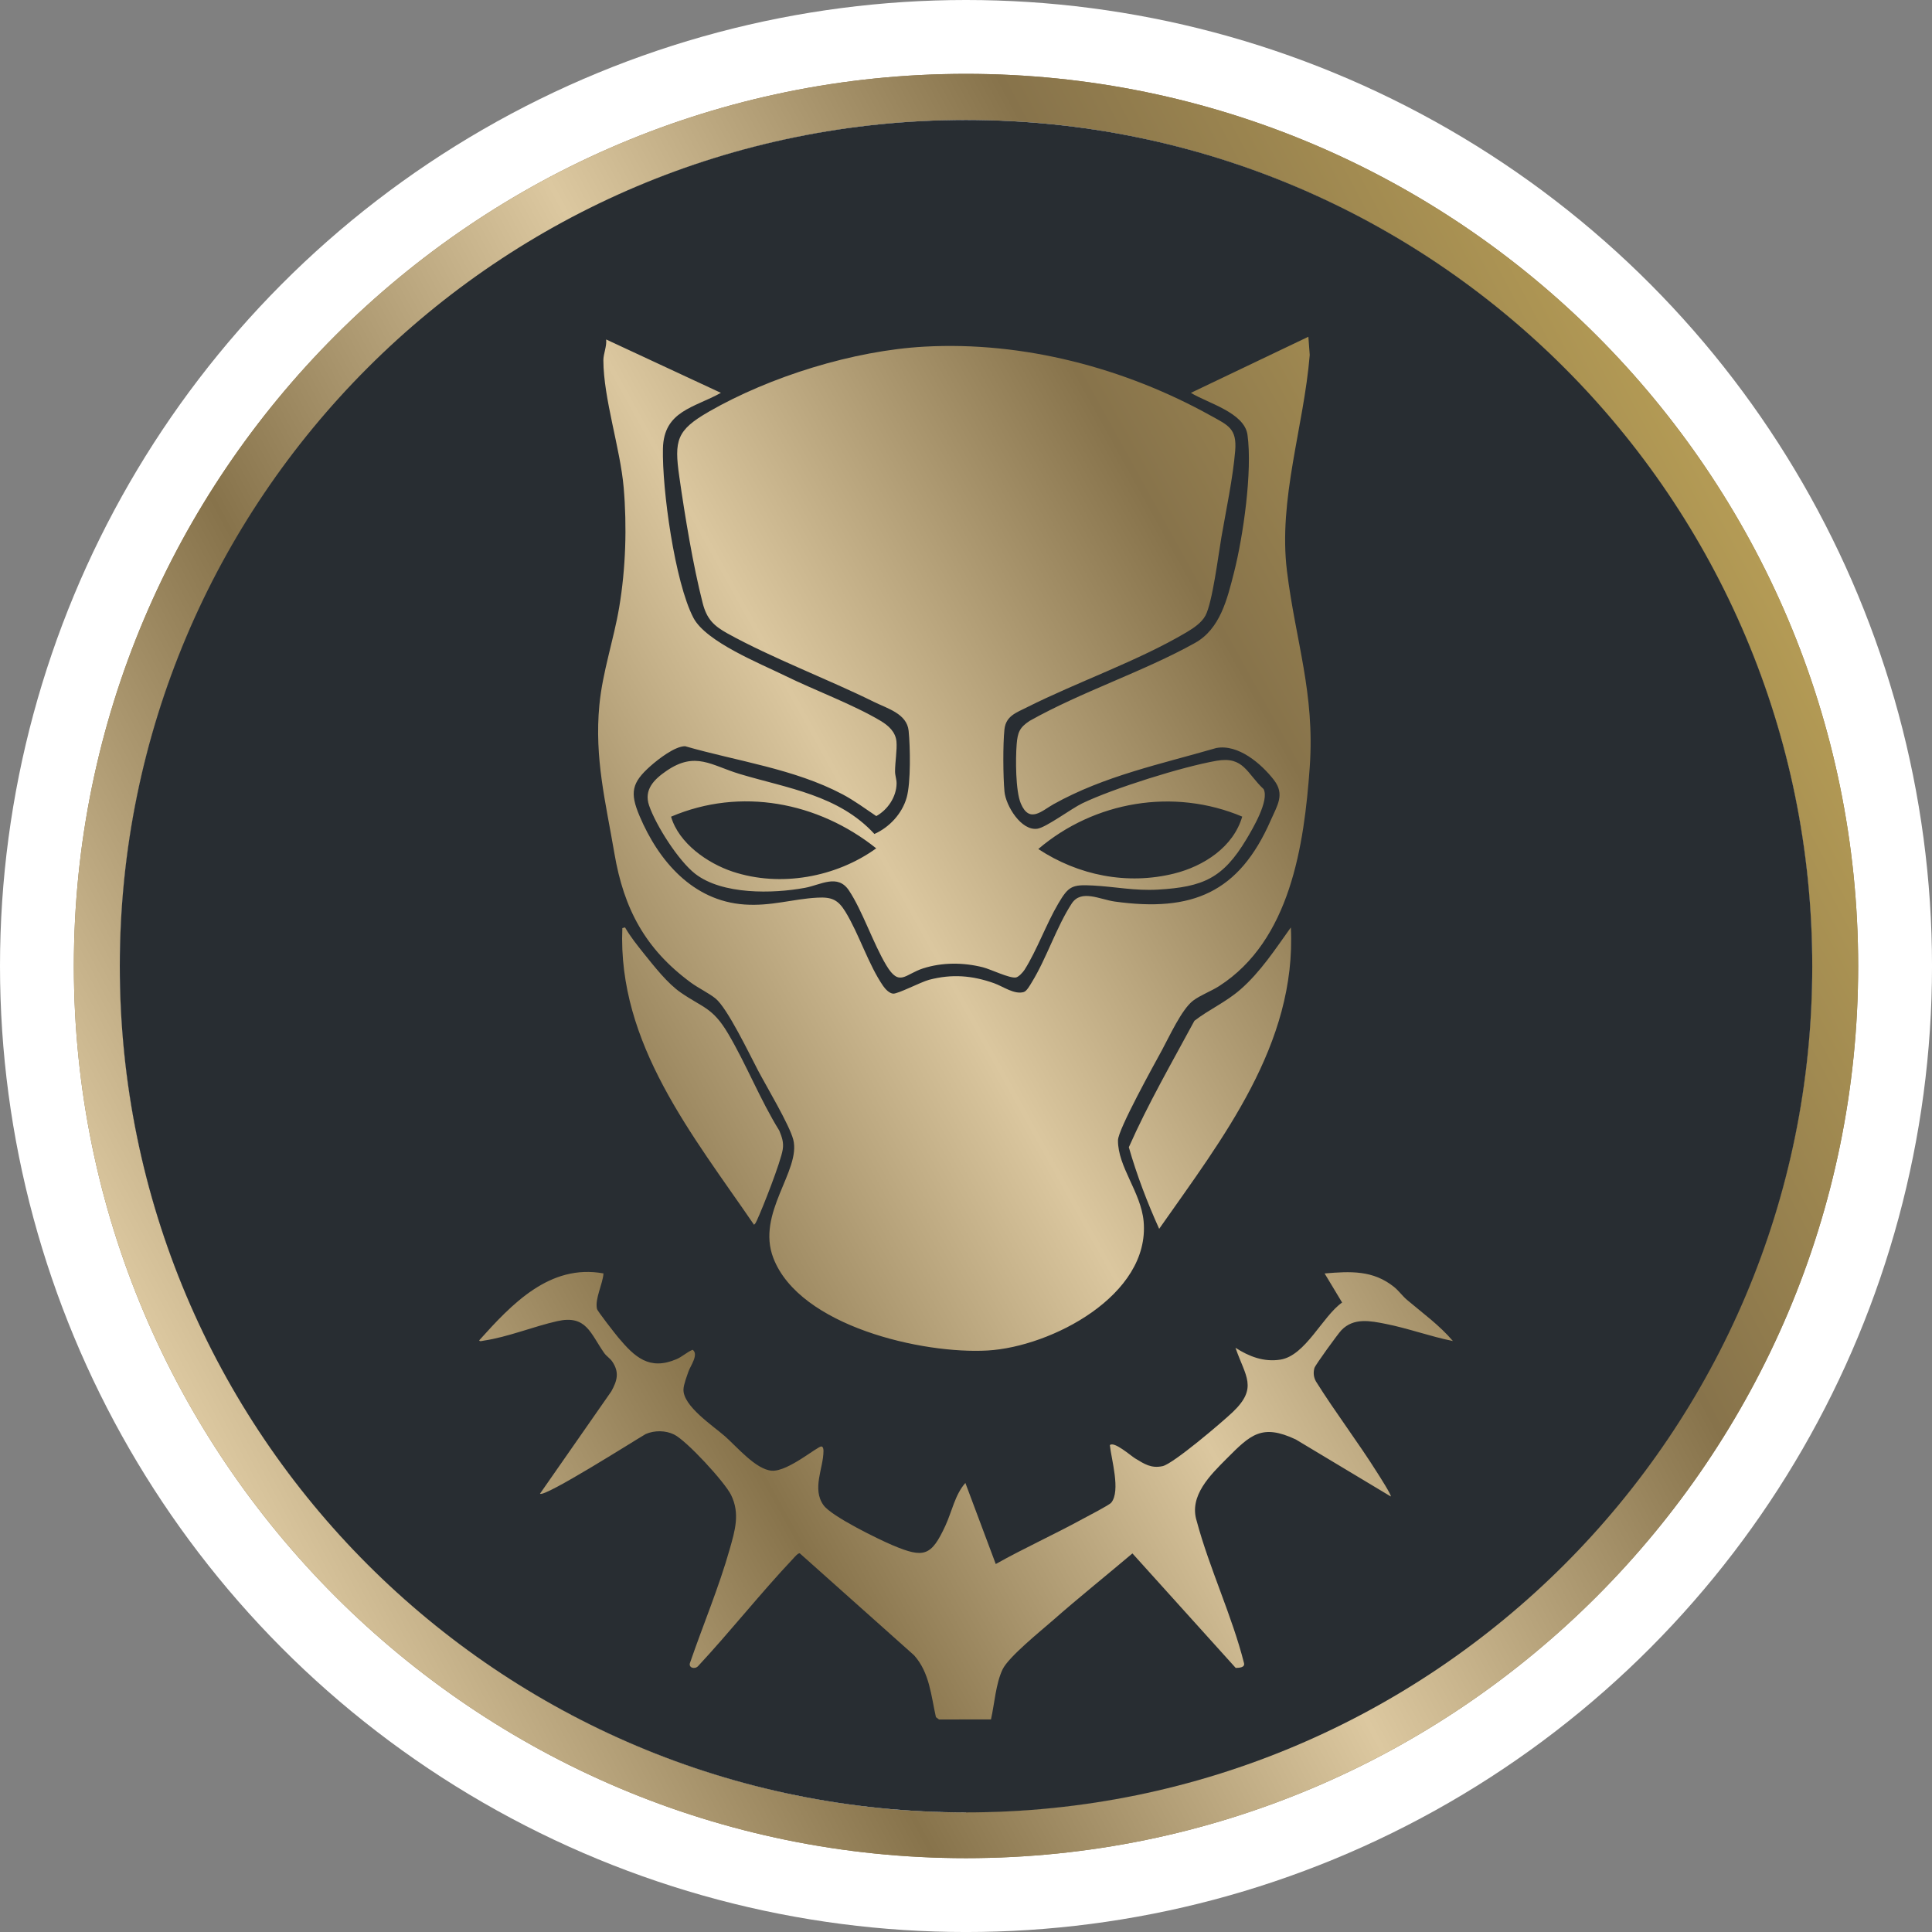
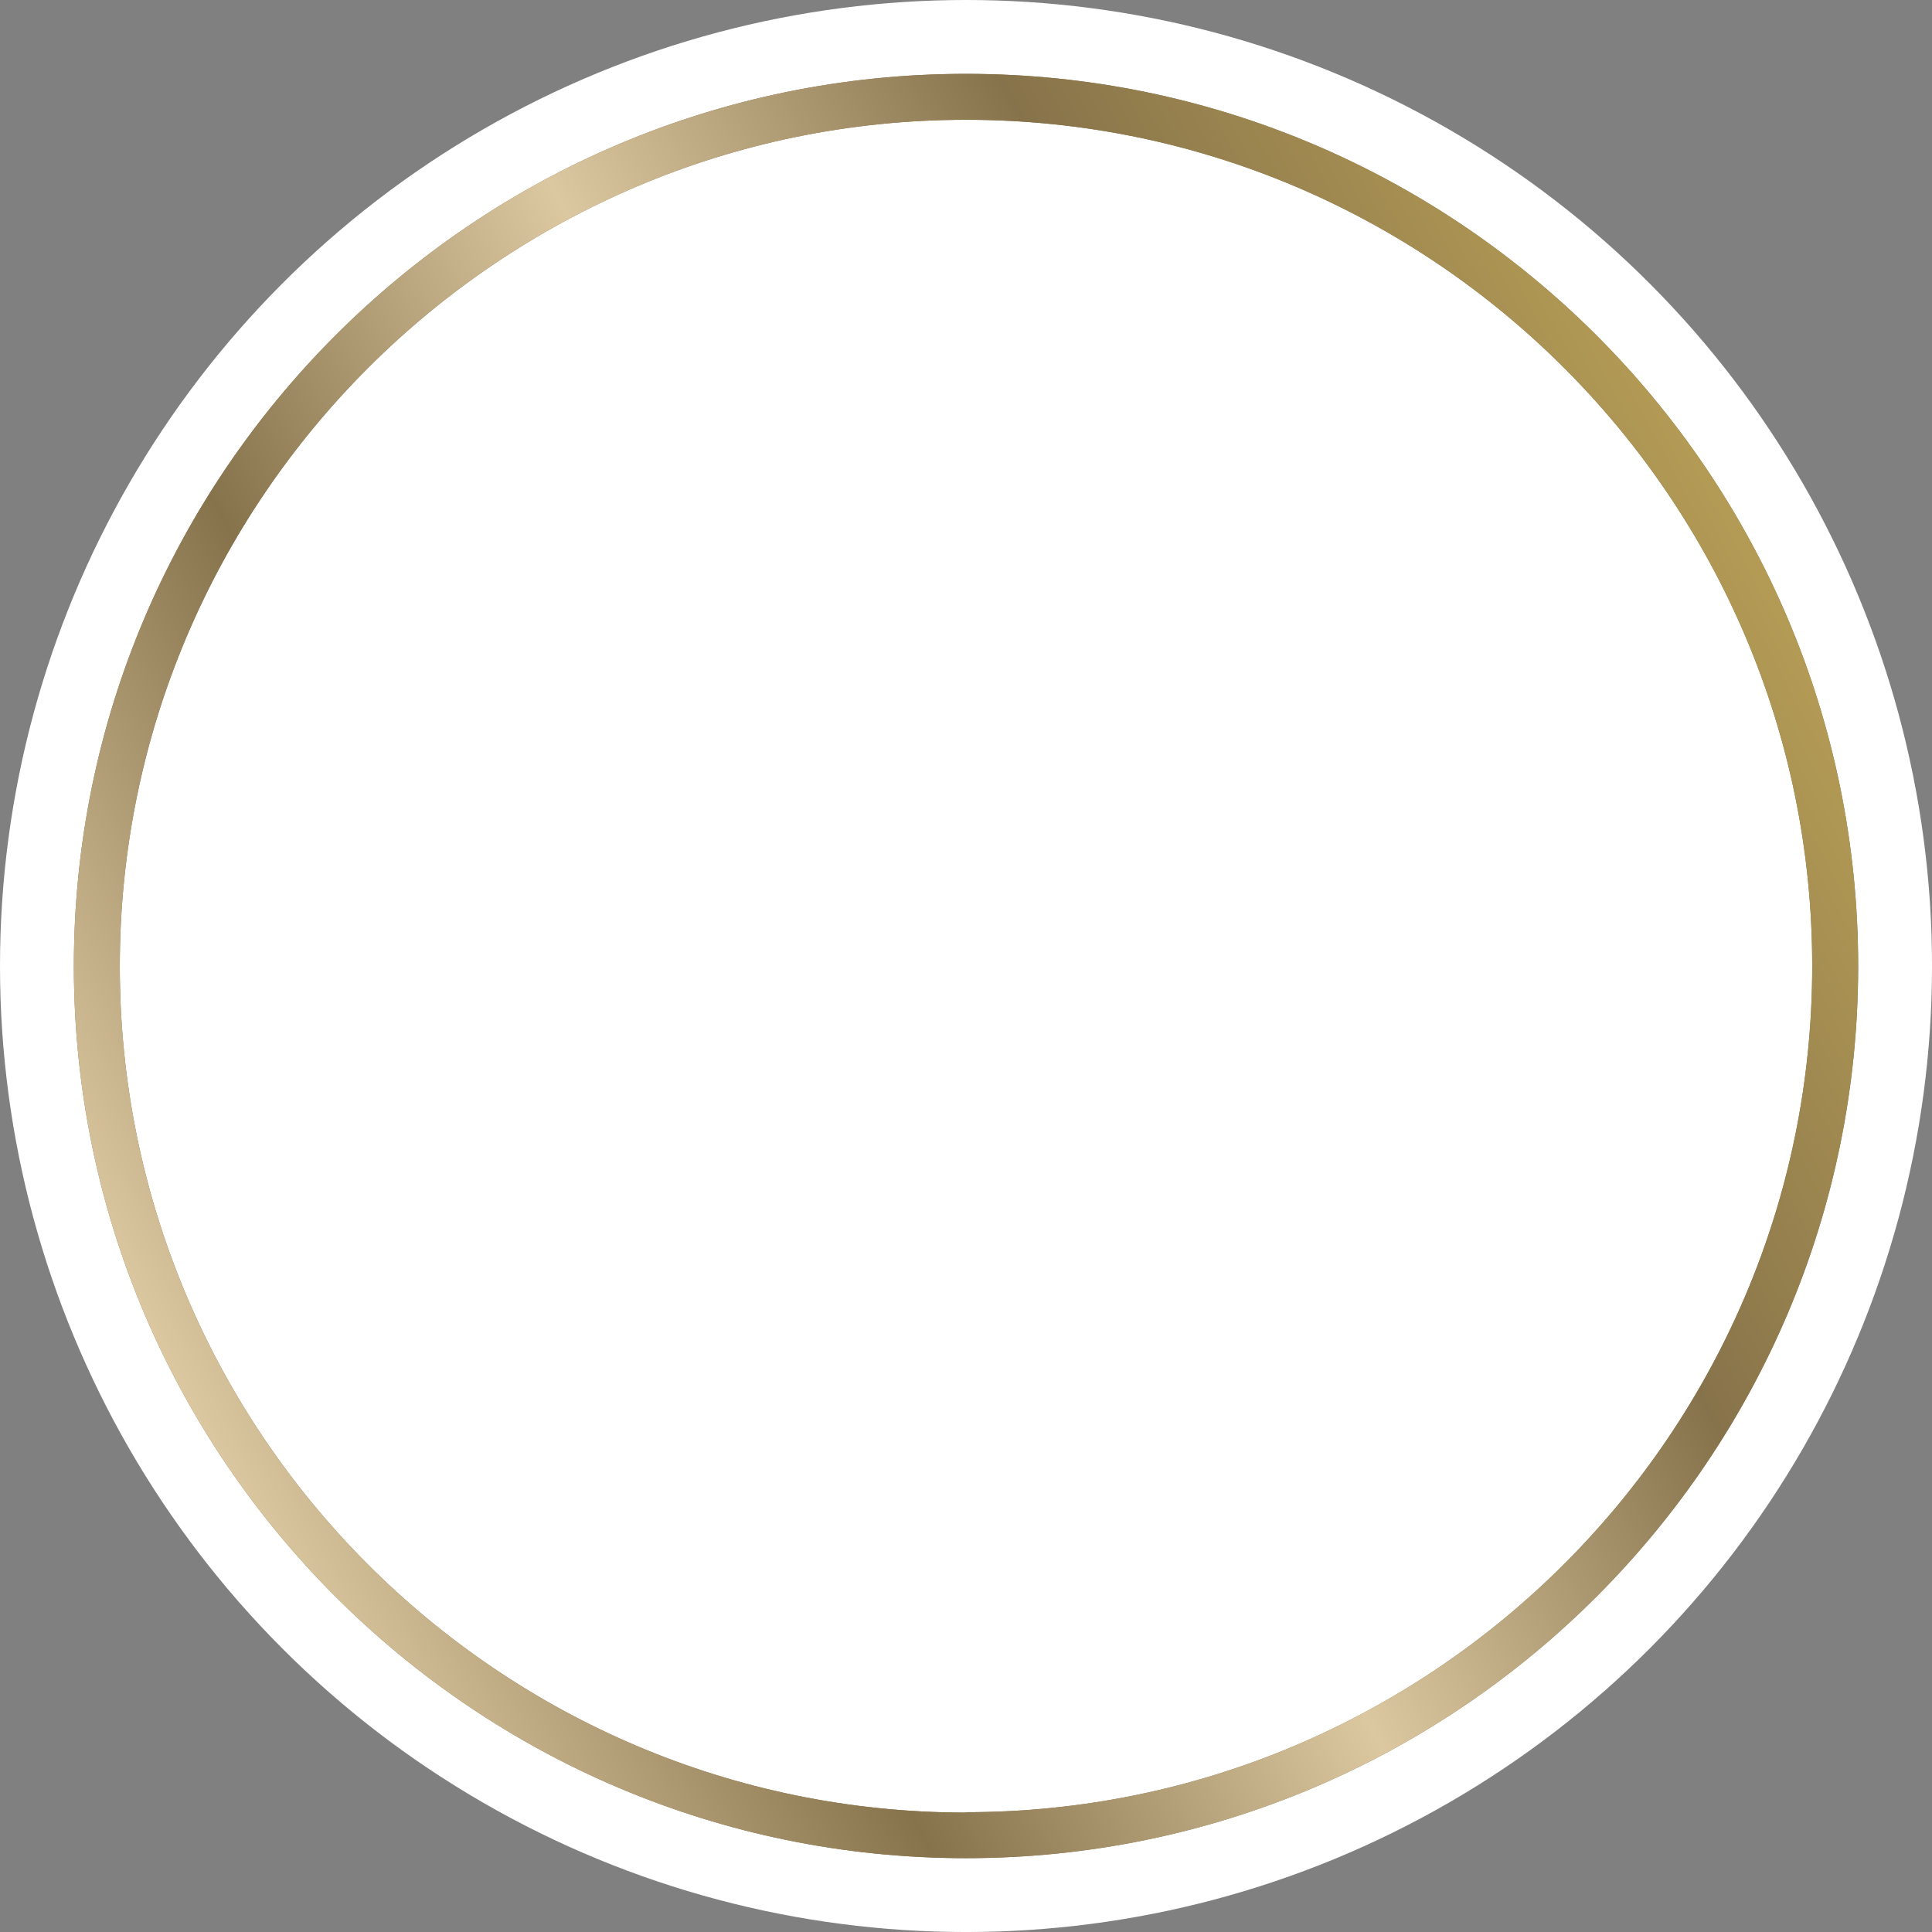
<svg xmlns="http://www.w3.org/2000/svg" id="Layer_2" data-name="Layer 2" viewBox="0 0 1011.81 1011.81">
  <rect x="0" y="0" width="1011.81" height="1011.81" fill="#808080" stroke="none" />
  <defs>
    <style>      .cls-1 {        fill: #87734b;      }      .cls-2 {        fill: #282d32;      }      .cls-3 {        fill: #fff;      }      .cls-4 {        fill: url(#Nucleas_Gold_Gradient_Swatch);      }      .cls-5 {        fill: url(#linear-gradient);      }    </style>
    <linearGradient id="linear-gradient" x1="989.77" y1="287.32" x2="164.7" y2="725.83" gradientTransform="translate(-71.33 -.67)" gradientUnits="userSpaceOnUse">
      <stop offset="0" stop-color="#b49b55" />
      <stop offset=".25" stop-color="#87734b" />
      <stop offset=".5" stop-color="#dcc8a0" />
      <stop offset=".75" stop-color="#87734b" />
      <stop offset="1" stop-color="#dcc8a0" />
    </linearGradient>
    <linearGradient id="Nucleas_Gold_Gradient_Swatch" data-name="Nucleas Gold Gradient Swatch" x1="870.49" y1="-4518.39" x2="128.89" y2="-4929.47" gradientTransform="translate(0 -4207.25) scale(1 -1)" gradientUnits="userSpaceOnUse">
      <stop offset="0" stop-color="#b39a55" />
      <stop offset=".25" stop-color="#87734b" />
      <stop offset=".5" stop-color="#dbc79f" />
      <stop offset=".75" stop-color="#87734b" />
      <stop offset="1" stop-color="#dbc79f" />
    </linearGradient>
  </defs>
  <g id="Layer_1-2" data-name="Layer 1">
    <g>
      <g>
        <circle class="cls-3" cx="505.91" cy="505.91" r="505.91" />
        <path class="cls-1" d="M505.91,38.68C248.24,38.68,38.68,248.24,38.68,505.91s209.56,467.23,467.23,467.23,467.23-209.56,467.23-467.23S763.57,38.68,505.91,38.68ZM505.91,949.27c-244.39,0-443.17-198.78-443.17-443.17S261.52,62.73,505.91,62.73s443.17,198.78,443.17,443.17-198.78,443.17-443.17,443.17h0v.19Z" />
        <path class="cls-5" d="M505.91,38.68C248.24,38.68,38.68,248.24,38.68,505.91s209.56,467.23,467.23,467.23,467.23-209.56,467.23-467.23S763.57,38.68,505.91,38.68ZM505.91,949.27c-244.39,0-443.17-198.78-443.17-443.17S261.52,62.73,505.91,62.73s443.17,198.78,443.17,443.17-198.78,443.17-443.17,443.17h0v.19Z" />
      </g>
      <g>
-         <path class="cls-2" d="M62.74,506c0,244.77,198.42,443.18,443.18,443.18s443.18-198.42,443.18-443.18S750.69,62.82,505.92,62.82,62.74,261.24,62.74,506" />
-         <path class="cls-4" d="M317.44,177.78l60.11,27.96c-13.96,7.8-29.9,9.4-30.36,29.14-.49,21.24,6.2,69.96,15.94,88.64,6.58,12.62,34.86,23.91,48.11,30.42,15.57,7.64,35.54,14.98,49.98,23.6,4.11,2.46,7.81,5.78,8.27,10.83.39,4.21-.73,10.79-.74,15.61,0,2.22.83,4.14.8,6.33-.07,6.99-4.62,13.77-10.63,17.08-5.82-3.91-11.47-8.12-17.71-11.42-25.19-13.33-55.22-17.33-82.42-25.17-5.33,0-13.96,6.71-18.04,10.31-9.99,8.83-10.98,14.04-5.77,26.32,9.97,23.54,27.93,44.41,54.91,46.27,14.1.97,25.19-2.91,38.19-3.59,7.43-.4,10.79,1.03,14.65,7.34,7.17,11.7,12.11,27.82,19.8,38.93,1.11,1.59,3.2,3.86,5.23,4,2.54.17,14.56-6.14,18.85-7.26,11.92-3.11,22.45-2.29,33.97,1.79,4.74,1.68,10.65,6.1,15.6,4.62,1.57-.47,3.28-3.63,4.15-5.04,7.68-12.41,13-29.16,20.96-41.32,4.95-7.56,14.69-2.11,22.52-1.02,40.52,5.63,65.08-4.56,81.72-42.6,3.36-7.68,7.49-13.46,1.66-21.03-6.55-8.5-18.7-18.96-30.23-16.77-29.15,8.46-58.49,14.53-85.19,29.41-6.15,3.43-12.61,10.27-17.13-.31-2.84-6.64-2.79-23.56-2.2-31.06.5-6.24,1.56-8.84,6.83-12.28,27.21-15.29,59.59-25.76,86.56-40.79,13.21-7.36,16.9-23.02,20.43-36.89,4.83-18.96,9.69-53,7.07-72.09-1.61-11.71-20.99-16.66-29.64-22l61.52-29.38.71,9.54c-3.07,37.51-16.56,75.58-11.92,113.17,4.53,36.77,14.68,63.91,11.92,102.73-2.92,40.99-10.22,90.72-47.44,114.62-4.29,2.75-9.74,4.71-13.61,7.61-6,4.52-12.54,18.97-16.4,26.05-4.04,7.42-22.93,41.43-22.97,47.09-.12,13.93,12.05,27.19,13.43,42.48,3.48,38.71-48.44,65.68-81.65,67.62-33.97,1.98-98.46-12.66-112.26-48.39-9.12-23.6,14.6-45.83,10.41-62.09-1.97-7.61-14.05-27.86-18.4-36.1-4.35-8.24-16.08-32.81-22.35-37.81-3.58-2.86-8.99-5.43-12.91-8.32-23.83-17.56-35.06-38.59-39.99-67.57-4.58-26.9-10.54-49.94-7.88-77.76,1.68-17.51,7.48-33.99,10.38-51.19,3.42-20.26,4.11-42.3,2.34-62.77-1.78-20.47-10.57-46.55-10.63-66.57,0-3.45,1.86-7.33,1.45-10.94h0ZM371.17,215.64c-16.86,9.68-18.12,15.01-15.43,33.88,2.92,20.46,7.17,46.46,12.26,66.31,2.11,8.25,5.7,11.89,13.06,15.95,23.65,13.03,52.06,23.68,76.67,35.82,7.09,3.5,17.22,6.18,18.13,15.13.85,8.42,1.2,27.18-1.05,35.03-2.39,8.37-8.99,15.49-16.87,19-18.74-20.38-45.45-23.9-70.48-31.4-14.91-4.46-23.19-12.09-38.43-1.64-6.42,4.4-11.93,9.79-9.11,18.08,3.57,10.47,15.47,29.13,24.25,35.89,14.19,10.92,40.53,10.4,57.37,7.28,8.32-1.54,17.14-7.52,23.07,1.39,7.02,10.53,12.65,27.66,19.56,39.18,6.9,11.52,9.73,4.67,19.31,1.6,10.05-3.21,21.09-3.14,31.28-.56,4.18,1.06,13.94,5.88,17.28,5.33,1.44-.24,3.71-2.74,4.52-4.01,6.37-10.03,11.4-24.05,17.67-34.69,5.41-9.17,7.19-10.04,18.18-9.46,11.56.61,21.87,2.84,33.92,2.15,23.83-1.36,34.23-6,46.45-26.42,3.32-5.55,12.07-20.3,8.98-26.23-8.82-8.24-10.38-17.28-24.55-14.84-17.8,3.07-54.09,14.45-70.39,22.29-5.73,2.76-18.88,12.6-23.49,13.3-8.48,1.3-16.57-11.99-17.27-19.44-.74-7.87-.85-24.77-.02-32.55.76-7.09,6.19-8.77,11.77-11.58,26.53-13.35,58.56-24.4,83.72-39.38,3.58-2.13,7.75-4.91,9.76-8.63,3.67-6.76,6.81-32.03,8.39-41.15,2.44-14.11,6.05-31.17,7.2-45.17.97-11.69-3.69-13.36-12.63-18.33-45.08-25.07-98.27-39.09-150.1-36.23-37.11,2.04-80.86,15.62-113.03,34.11l.02.02ZM458.88,444.29c-21.11,15.2-50.24,20.46-75.14,12.21-13.26-4.39-28.26-14.91-32.3-28.79,36.44-15.55,77.02-7.7,107.44,16.57h0ZM614.94,457.48c-24.6,6.12-50.19,1.01-71.17-12.84,29.39-25.06,70.94-32.1,106.8-16.97-4.67,15.97-20.18,25.96-35.63,29.81h0ZM250.96,701.95c.24.79,1.63.26,2.29.17,12.56-1.83,26.24-7.45,38.59-10.22,15.24-3.43,17.34,6.39,24.6,16.71,1.14,1.62,3.05,2.77,4.14,4.35,3.91,5.68,2.68,10.12-.45,15.74l-37.34,53.58c2.47,2.02,49.36-27.77,55.39-31.27,4.57-1.98,10.34-1.96,14.86.26,6.57,3.23,26.58,24.96,29.86,31.7,4.74,9.73,2.02,18.6-.74,28.34-5.63,19.93-13.97,39.7-20.7,59.29-1.21,2.79,2.34,3.86,4.13,1.98,17.03-18.33,32.65-38.14,49.81-56.33.69-.74,2.49-2.94,3.45-2.77l59.86,53.4c8.12,9.03,8.9,21.1,11.45,32.42l1.63,1.21,27.2-.04c1.85-8.17,2.48-18.6,6.05-26.15,3.12-6.6,20.18-20.28,26.51-25.85,13.57-11.93,27.73-23.26,41.52-34.93l54.09,59.97c1.88-.05,4.93-.18,4.34-2.54-6.18-24.56-18.16-49.68-24.76-74.37-4.21-13.23,7.22-24.18,15.69-32.71,12.47-12.55,18.43-18.39,36.2-10.03l49.73,29.85c.55-.55-5.91-10.6-6.77-11.97-10.28-16.38-22.12-31.86-32.41-48.27-1.24-2.26-1.48-4.54-.8-7.03.41-1.52,12.45-18.09,14.14-19.82,6.47-6.68,15.15-4.87,23.15-3.3,11.88,2.35,23.35,6.61,35.23,8.98-6.99-8.25-15.85-14.61-24.06-21.57-2.34-1.98-4.34-4.81-6.72-6.72-11.07-8.91-22.94-8.23-36.4-7.09l9.16,15.23c-10.29,7.2-19.15,27.81-32.32,29.9-8.65,1.37-16.4-1.62-23.52-6.2,5.18,15,11.92,20.89-1.41,33.64-5.39,5.15-31.22,27.15-36.75,28.34-6.04,1.3-9.55-1.13-14.41-4.06-2.24-1.35-10.99-9.12-13.22-6.94.74,7.42,5.74,23.89.74,30.11-1.08,1.34-12.34,7.09-14.86,8.48-15.02,8.23-30.7,15.29-45.64,23.68l-15.91-42.46c-5.42,6.07-7.07,15.07-10.48,22.42-7.37,15.89-11.16,17.14-27.48,10.27-7.59-3.2-32.05-15.15-36.3-21.01-6.25-8.61-.04-19.51-.05-28.42,0-.85-.12-2.19-1.03-2.37-1.86-.38-17.55,13.3-26.05,12.69-8.32-.59-18.32-12.59-24.49-18.01-6.19-5.44-22.07-15.84-21.75-24.58.1-2.62,1.74-6.79,2.63-9.41.94-2.77,5.54-8.96,2.15-11.33-3.06,1.26-5.42,3.66-8.51,4.96-14.15,5.99-21.79-1.11-30.38-11.34-1.58-1.87-10.92-13.82-11.18-15-1.22-5.3,3.07-13.09,3.39-18.61-28.19-5.12-48.08,16.15-65.07,35.04h.02ZM649.53,518.28c-7.64,6.66-16.29,10.34-24.01,16.33-11.78,21.86-24.3,43.51-34.34,66.21,4.15,14.49,9.66,28.95,15.89,42.73,33.03-47.18,72-96.6,68.96-157.84-8.13,11.35-15.87,23.32-26.5,32.58h0ZM325.93,486.05c-2.54,60.47,36.91,108.52,68.96,155.37.73-.55,1.05-1.32,1.42-2.11,3.15-6.71,12.61-30.86,13.62-37.34.59-3.77-.44-6.47-1.82-9.88-9.98-16.07-17.32-34.83-26.89-50.95-8.02-13.5-13.16-13.37-24.68-21.31-6.99-4.81-13.88-13.69-19.26-20.36-3.47-4.31-7.18-8.99-9.94-13.77l-1.4.35h0Z" />
-       </g>
+         </g>
    </g>
  </g>
</svg>